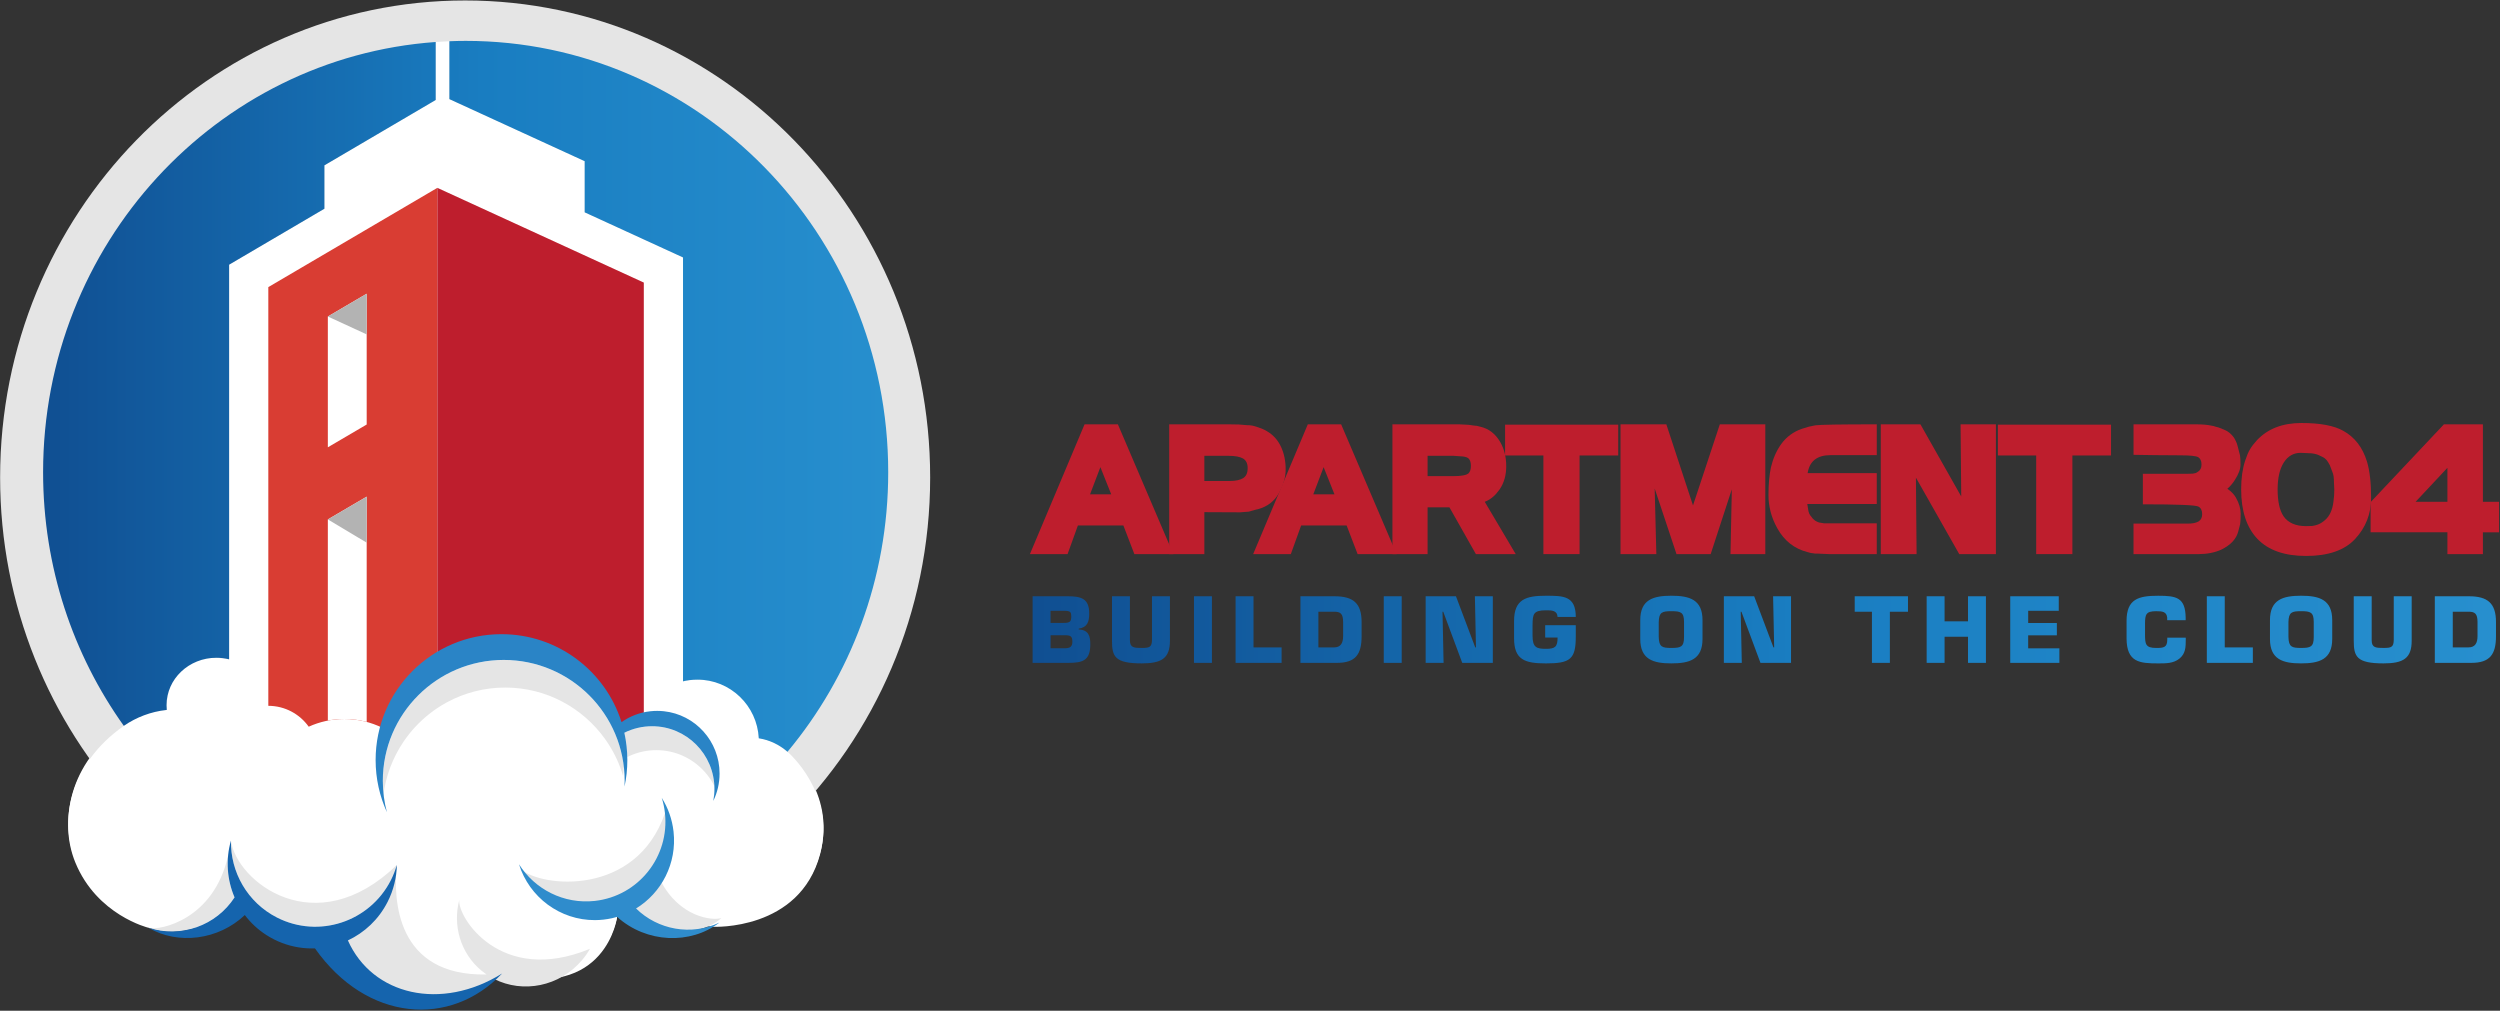
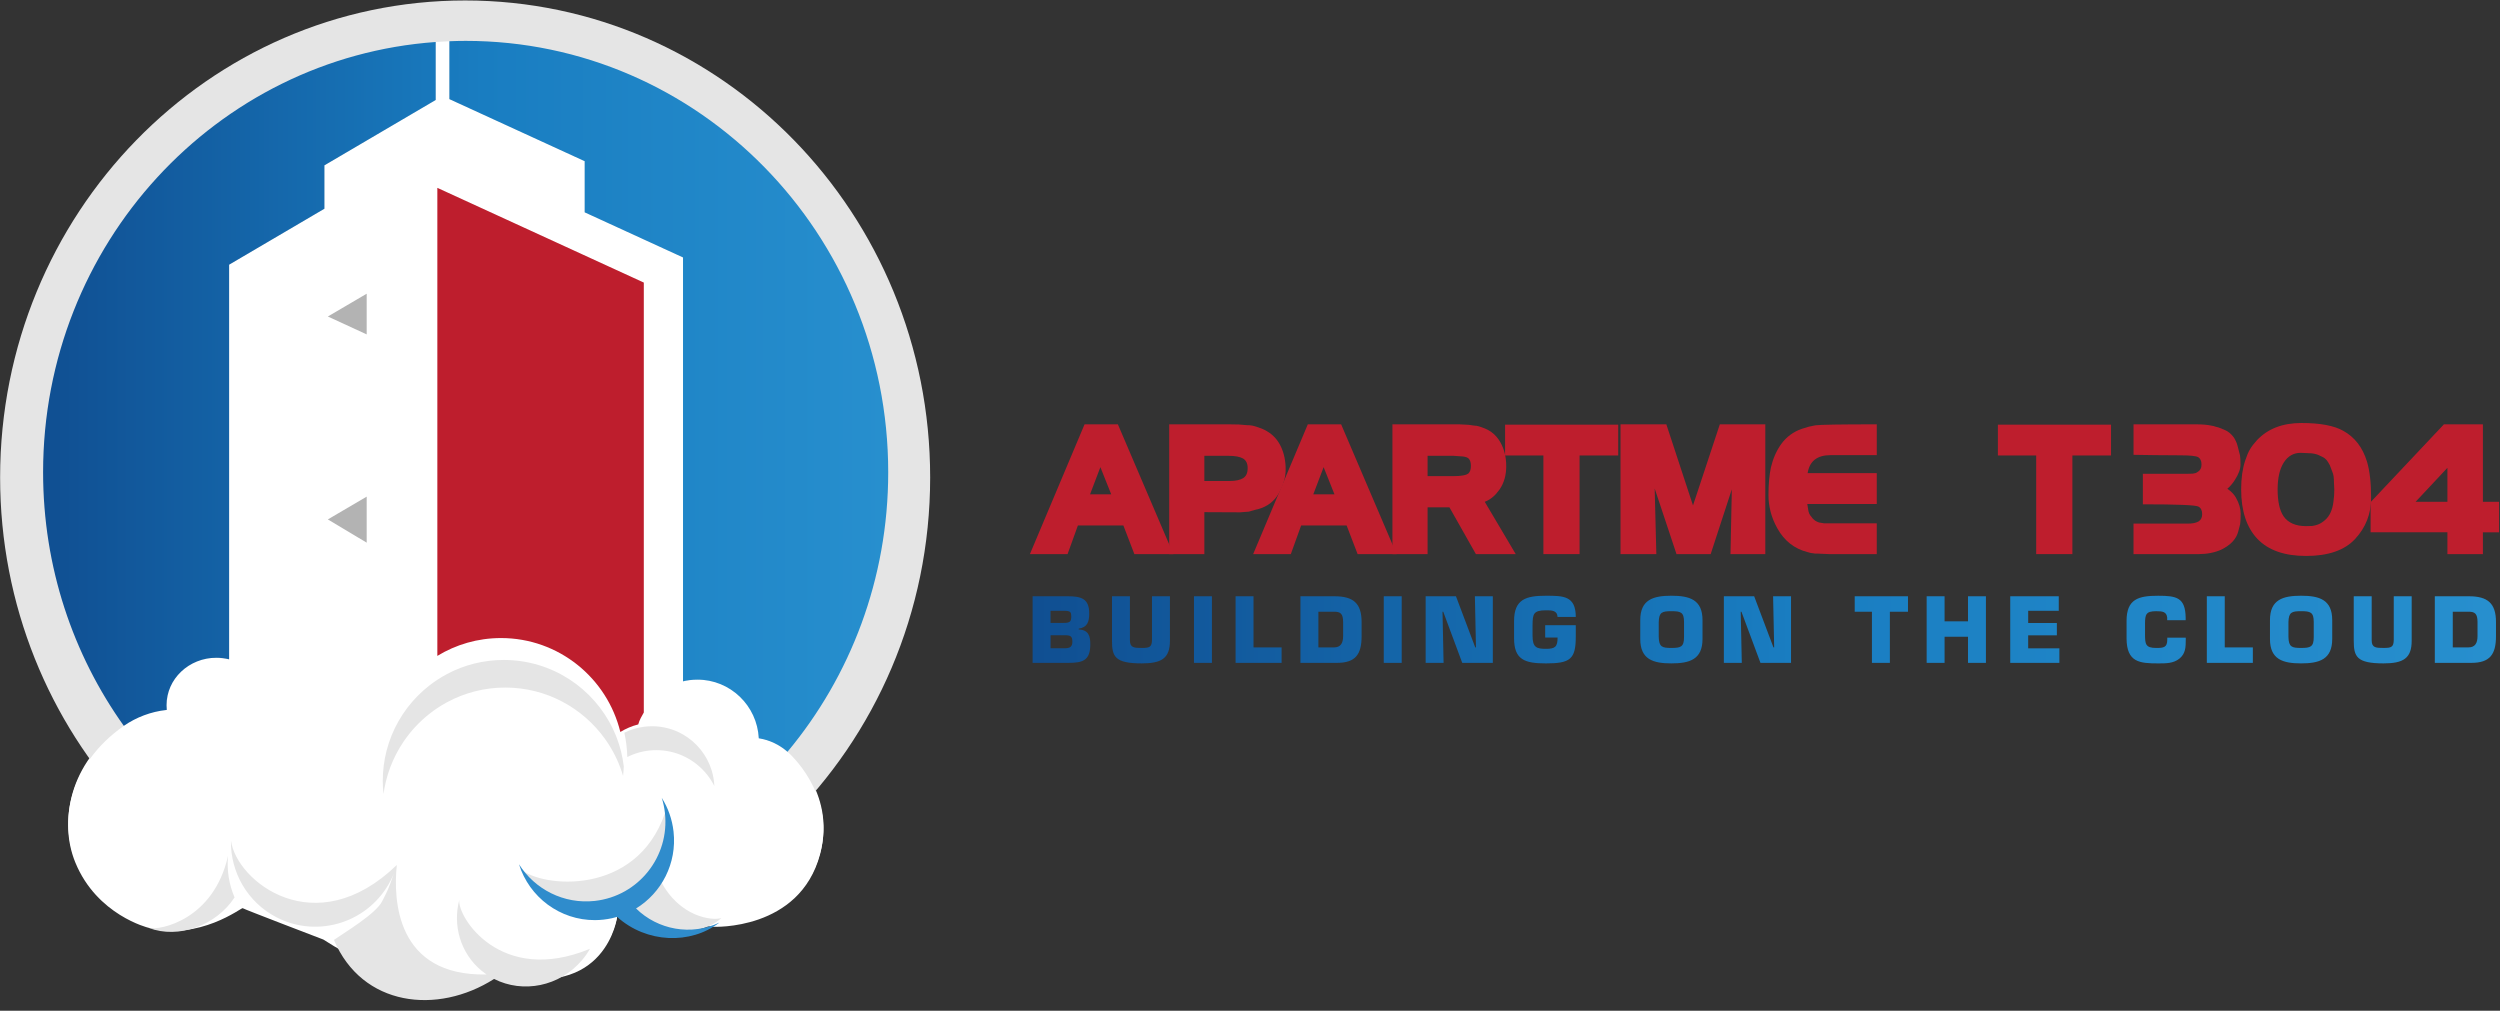
<svg xmlns="http://www.w3.org/2000/svg" width="2048px" height="828px" viewBox="0 0 2048 828" version="1.1">
  <rect x="0" y="0" width="2048" height="828" fill="#333333" stroke="none" />
  <title>APT304_logo_100719-landscape</title>
  <desc>Created with Sketch.</desc>
  <defs>
    <linearGradient x1="0.001%" y1="50%" x2="99.999%" y2="50%" id="linearGradient-1">
      <stop stop-color="#104F92" offset="0%" />
      <stop stop-color="#197DC1" offset="52%" />
      <stop stop-color="#278FCE" offset="100%" />
    </linearGradient>
    <linearGradient x1="0.001%" y1="50.003%" x2="100%" y2="50.003%" id="linearGradient-2">
      <stop stop-color="#104F92" offset="0%" />
      <stop stop-color="#197DC1" offset="52%" />
      <stop stop-color="#278FCE" offset="100%" />
    </linearGradient>
  </defs>
  <g id="Page-1" stroke="none" stroke-width="1" fill="none" fill-rule="evenodd">
    <g id="APT304_logo_100719-landscape">
      <path d="M645.26,614.494 C634.735,605.381 622.37,603.043 622.37,603.043 C615.294,542.601 559.693,556.763 559.693,556.763 L559.693,209.517 L479.145,172.568 L479.145,130.673 L368.307,79.821 L368.307,32.408 L357.075,33.022 L357.075,80.538 L265.918,134.071 L265.918,169.607 L187.853,215.45 L187.853,538.746 C132.845,528.864 136.772,580.184 136.772,580.184 C108.385,583.031 101.59,593.245 101.59,593.245 C55.959,625.331 48.618,672.827 61.845,705.142 C79.53,748.367 121.685,758.633 121.685,758.633 C163.414,769.533 198.212,741.862 198.94,742.6 C199.677,743.338 265.045,768.307 265.045,768.307 C359.787,829.269 411.491,796.122 411.491,796.122 C496.975,818.795 505.724,749.749 505.724,749.749 L584.381,757.854 C584.381,757.854 655.131,761.324 671.933,698.544 C685.347,648.409 645.26,614.494 645.26,614.494" id="Path" fill="#FFFFFF" />
      <g id="Group">
        <path d="M644.533,673.305 C716.914,602.181 761.989,502.046 761.989,391.115 C761.989,175.322 591.437,0.384 381.046,0.384 C170.656,0.384 0.094,175.322 0.094,391.115 C0.094,496.03 40.409,591.281 106.016,661.48 L282.678,686.044 L419.294,690.449 L522.858,674.292 L539.016,641.977 L609.527,672.089 L644.533,673.305 Z" id="Path" fill="#E5E5E5" />
        <path d="M645.104,615.855 C634.579,606.742 622.214,604.404 622.214,604.404 C615.138,543.962 559.537,558.124 559.537,558.124 L559.537,210.889 L478.989,173.94 L478.989,132.045 L368.152,81.193 L368.152,33.78 L356.919,34.393 L356.919,81.91 L265.762,135.442 L265.762,170.978 L187.697,216.822 L187.697,540.117 C132.689,530.236 136.616,581.555 136.616,581.555 C108.229,584.402 101.434,594.616 101.434,594.616 C55.803,626.703 48.462,674.198 61.689,706.513 C79.374,749.738 121.529,760.004 121.529,760.004 C163.258,770.904 198.056,743.234 198.784,743.972 C199.522,744.709 264.889,769.678 264.889,769.678 C359.631,830.64 411.335,797.494 411.335,797.494 C496.819,820.166 505.568,751.12 505.568,751.12 L584.226,759.225 C584.226,759.225 654.976,762.696 671.777,699.915 C685.192,649.78 645.104,615.855 645.104,615.855" id="Path" fill="#FFFFFF" />
        <g transform="translate(35.289, 33.25)">
          <path d="M346.183,0.239 C537.361,0.239 692.338,158.458 692.338,353.625 C692.338,440.99 661.27,520.936 609.815,582.615 C603.321,576.879 595.227,572.941 586.291,571.57 C584.982,544.803 562.964,523.502 535.99,523.502 C531.781,523.502 527.687,524.022 523.781,524.999 L524.238,524.884 L524.238,177.639 L443.689,140.69 L443.689,98.794 L332.852,47.943 L332.852,0.53 C337.278,0.353 341.715,0.239 346.183,0.239 L346.183,0.239 Z M473.105,566.26 L472.897,566.385 L472.897,566.385 L473.105,566.26 L473.105,566.26 Z M456.21,530.62 C455.4,529.508 454.558,528.417 453.706,527.347 C454.558,528.417 455.4,529.508 456.21,530.62 L456.21,530.62 Z M448.303,521.113 C447.357,520.115 446.401,519.128 445.425,518.172 C446.401,519.138 447.368,520.115 448.303,521.113 L448.303,521.113 Z M445.425,518.172 C444.448,517.216 443.44,516.271 442.422,515.346 C443.44,516.271 444.448,517.216 445.425,518.172 L445.425,518.172 Z M440.884,513.985 C439.845,513.081 438.795,512.208 437.715,511.345 C438.795,512.208 439.845,513.091 440.884,513.985 L440.884,513.985 Z M436.094,510.078 C435.003,509.246 433.891,508.426 432.769,507.636 C433.891,508.436 435.003,509.246 436.094,510.078 L436.094,510.078 Z M425.817,503.168 C424.622,502.472 423.417,501.796 422.201,501.142 C423.417,501.796 424.622,502.472 425.817,503.168 L425.817,503.168 Z M394.593,491.323 C393.201,491.052 391.788,490.803 390.364,490.585 C391.778,490.803 393.191,491.052 394.593,491.323 L394.593,491.323 Z M254.652,556.191 C254.143,556.129 253.623,556.088 253.104,556.036 C253.623,556.077 254.143,556.129 254.652,556.191 L254.652,556.191 Z M182.821,544.471 C182.821,544.159 182.821,543.858 182.811,543.546 C182.811,543.858 182.821,544.169 182.821,544.471 L182.821,544.471 Z M152.397,506.867 C149.072,506.036 145.571,505.589 141.965,505.589 C119.407,505.589 101.119,523.004 101.119,544.492 C101.119,545.78 101.192,547.048 101.317,548.305 C88.36,549.708 76.358,554.332 66.134,561.366 C24.561,503.064 0.018,431.275 0.018,353.636 C0.018,166.895 141.903,14.007 321.62,1.153 L321.62,48.67 L230.462,102.203 L230.462,137.739 L152.397,183.582 L152.397,506.867 Z" id="Shape" fill="url(#linearGradient-1)" />
-           <path d="M322.981,120.636 L184.515,201.953 L184.515,544.959 C198.158,544.97 210.232,551.703 217.609,562.062 C226.524,558.01 236.416,555.765 246.838,555.765 C258.112,555.765 268.773,558.405 278.249,563.101 C285.221,538.205 301.462,517.195 322.991,504.072 L322.991,120.636 L322.981,120.636 Z" id="Path" fill="#D93D33" />
          <path d="M233.278,226.028 L265.105,207.356 L265.105,314.505 L233.278,333.177 L233.278,226.028 L233.278,226.028 Z M233.278,392.258 L265.105,373.586 L265.105,558.145 C259.276,556.597 253.145,555.755 246.838,555.755 C242.204,555.755 237.674,556.202 233.278,557.054 L233.278,392.258 Z" id="Shape" fill="#FFFFFF" />
          <path d="M322.981,120.636 L322.981,504.062 C338.193,494.783 356.044,489.442 375.142,489.442 C422.451,489.442 462.112,522.224 472.897,566.395 C477.386,563.631 482.322,561.512 487.548,560.192 C488.65,556.316 490.198,553.854 492.12,550.414 L492.12,198.233 L322.981,120.636 Z" id="Path" fill="#BE1E2D" />
          <path d="M233.278,226.028 L265.105,207.356 L265.105,240.689 L233.278,226.028 L233.278,226.028 Z M233.278,392.258 L265.105,373.586 L265.105,411.304 L233.278,392.258 Z" id="Shape" fill="#B3B3B3" />
          <path d="M295.238,574.406 C301.129,565.678 308.34,557.927 316.591,551.443 C318.658,549.822 320.788,548.274 322.981,546.809 C325.568,545.073 328.249,543.473 331.003,541.987 C345.175,534.34 361.385,529.997 378.592,529.997 C412.289,529.997 442.131,546.632 460.397,572.172 C461.042,573.076 461.686,574.001 462.309,574.936 C462.6,575.383 462.902,575.83 463.182,576.277 C468.326,584.257 472.368,593.006 475.121,602.326 C475.412,599.78 475.609,597.183 475.713,594.575 C474.726,586.283 472.71,578.303 469.811,570.78 C469.572,570.177 469.333,569.564 469.084,568.962 C468.419,567.33 467.702,565.709 466.944,564.12 C451.077,530.579 416.923,507.387 377.355,507.387 C360.606,507.387 344.832,511.532 330.992,518.879 C328.239,520.344 325.558,521.923 322.971,523.638 C320.778,525.071 318.648,526.599 316.58,528.209 C302.989,538.777 292.225,552.804 285.616,568.972 C283.922,573.107 282.509,577.378 281.377,581.763 C279.361,589.649 278.28,597.91 278.28,606.43 C278.28,606.669 278.28,606.908 278.28,607.147 C278.311,610.555 278.509,613.912 278.873,617.226 C279.34,613.808 279.984,610.452 280.774,607.147 C282.696,599.198 285.554,591.613 289.222,584.537 C291.04,581.015 293.045,577.648 295.238,574.406 L295.238,574.406 Z M502.386,581.275 C510.179,581.275 517.577,582.958 524.238,585.971 C531.958,589.462 538.702,594.762 543.928,601.318 C546.235,604.196 548.24,607.324 549.913,610.649 C549.716,606.233 548.957,601.962 547.721,597.9 C543.876,585.358 535.376,574.853 524.238,568.442 C516.767,564.14 508.101,561.678 498.864,561.678 C496.578,561.678 494.323,561.834 492.12,562.125 C486.468,562.873 481.106,564.546 476.181,566.998 C477.604,573.43 478.425,580.08 478.592,586.896 C482.81,584.776 487.351,583.197 492.12,582.262 C495.445,581.607 498.874,581.275 502.386,581.275 Z" id="Shape" fill="#E5E5E5" />
          <path d="M448.012,743.992 C374.55,774.427 339.066,717.569 340.988,703.822 C335.45,724.759 341.798,747.577 359.234,761.989 C360.554,763.08 361.904,764.098 363.297,765.044 C289.076,766.551 286.79,703.718 289.793,675.341 C222.94,739.95 158.424,688.776 153.894,655.339 C153.405,681.067 167.266,706.004 191.643,718.411 C225.714,735.742 267.453,722.058 284.858,687.831 C285.772,686.054 286.593,684.236 287.331,682.417 C282.592,696.019 282.229,696.33 277.73,705.173 C272.534,715.356 247.43,730.37 238.276,736.729 C261.323,791.332 322.939,798.356 369.469,768.701 C393.056,780.723 423.199,774.957 441.476,753.323 C444.001,750.393 446.173,747.255 448.012,743.992 L448.012,743.992 Z M151.525,667.902 C150.423,679.601 152.304,691.301 156.865,701.91 C141.83,725.029 110.648,736.168 86.739,726.931 C95.571,729.051 139.648,720.551 151.525,667.902 Z" id="Shape" fill="#E5E5E5" />
-           <path d="M222.732,743.67 C265.167,803.895 333.777,808.778 376.046,764.233 C326.181,795.301 269.739,782.178 249.706,737.135 C263.255,730.786 274.883,720.031 282.208,705.63 C287.154,695.904 289.606,685.566 289.804,675.352 C288.588,679.591 286.956,683.778 284.878,687.852 C267.474,722.068 225.735,735.753 191.664,718.421 C167.277,706.014 153.416,681.067 153.904,655.35 C149.405,671.05 150.693,687.478 156.865,701.889 C141.924,724.977 112.695,735.576 86.24,726.744 C110.367,740.969 143.513,736.979 165.261,716.364 C169.947,722.567 175.745,728.053 182.551,732.48 C184.598,733.81 186.749,735.056 188.983,736.199 C191.217,737.332 193.482,738.34 195.778,739.213 C204.579,742.569 213.733,743.992 222.732,743.67 Z" id="Path" fill="#1564AD" />
          <path d="M505.659,687.768 C521.017,718.182 548.334,721.206 555.701,718.795 C535.47,736.906 499.653,730.225 484.275,710.545 C476.399,715.553 467.557,718.598 458.579,719.044 C427.355,720.593 405.795,701.297 391.237,678.708 C408.174,693.795 485.678,701.609 509.4,633.03 C510.917,637.322 512.091,641.759 512.85,646.331 C515.395,661.542 512.288,675.892 505.659,687.768 Z" id="Path" fill="#E5E5E5" />
          <path d="M509.421,632.708 C513.4,668.546 487.704,700.809 452.023,704.778 C426.482,707.615 402.75,695.187 389.866,674.749 C398.292,701.796 423.5,720.624 452.126,720.509 C454.433,720.499 456.761,720.364 459.099,720.104 C461.447,719.844 463.733,719.46 465.988,718.972 C467.432,718.65 468.866,718.275 470.269,717.86 C494.313,739.535 530.493,740.73 554.017,722.525 C530.95,733.571 503.571,728.458 485.761,710.981 C506.626,698.19 519.375,674.063 516.486,648.045 C515.354,637.862 511.956,628.479 506.833,620.364 C508.07,624.313 508.943,628.438 509.421,632.708 Z" id="Path" fill="#2F8CCC" />
-           <path d="M549.975,612.997 C549.975,584.662 527.095,561.678 498.884,561.678 C490.738,561.678 483.028,563.6 476.191,566.998 C477.781,574.188 478.623,581.669 478.623,589.338 C478.623,596.809 477.833,604.103 476.316,611.127 C476.399,609.558 476.43,607.989 476.43,606.41 C476.43,551.713 432.083,507.366 377.366,507.366 C322.659,507.366 278.311,551.703 278.311,606.41 C278.311,615.294 279.486,623.907 281.678,632.106 C275.735,619.076 272.42,604.591 272.42,589.348 C272.42,532.407 318.586,486.262 375.527,486.262 C421.651,486.262 460.699,516.541 473.864,558.311 C480.732,553.49 488.837,550.331 497.606,549.396 C499.404,549.199 501.233,549.105 503.082,549.105 C504.932,549.105 506.761,549.209 508.569,549.396 C534.202,552.139 554.184,573.939 554.184,600.414 C554.184,608.477 552.334,616.094 549.04,622.879 C549.643,619.678 549.975,616.374 549.975,612.997 Z" id="Path" fill="#2A84C6" />
        </g>
      </g>
      <path d="M845.925,488.465 L874.873,488.465 C885.825,488.465 892.288,490.502 892.288,502.43 C892.288,509.34 890.896,513.85 883.622,515.013 L883.622,515.595 C891.779,516.104 893.171,520.978 893.171,527.815 C893.171,541.198 886.854,543.016 875.164,543.016 L845.914,543.016 L845.914,488.465 L845.925,488.465 Z M860.617,510.286 L871.195,510.286 C876.338,510.286 877.585,509.413 877.585,505.049 C877.585,501.776 877.076,500.539 872.951,500.394 L860.607,500.394 L860.607,510.286 L860.617,510.286 Z M860.617,531.077 L871.714,531.077 C876.494,531.077 878.479,529.986 878.479,525.549 C878.479,521.04 876.785,520.385 872.016,520.385 L860.628,520.385 L860.628,531.077 L860.617,531.077 Z M958.414,488.465 L958.414,524.822 C958.414,539.369 951.504,543.442 935.336,543.442 C913.298,543.442 910.939,537.914 910.939,524.822 L910.939,488.465 L925.632,488.465 L925.632,524.531 C925.632,530.714 929.154,530.786 935.326,530.786 C941.571,530.786 943.701,530.277 943.701,523.877 L943.701,488.465 L958.414,488.465 Z M992.797,543.006 L978.104,543.006 L978.104,488.465 L992.797,488.465 L992.797,543.006 Z M1026.889,530.35 L1049.883,530.35 L1049.883,543.006 L1012.186,543.006 L1012.186,488.465 L1026.878,488.465 L1026.878,530.35 L1026.889,530.35 Z M1065.313,488.465 L1093.233,488.465 C1108.59,488.465 1115.427,494.138 1115.427,509.631 L1115.427,521.05 C1115.427,535.961 1110.575,543.016 1095.218,543.016 L1065.313,543.016 L1065.313,488.465 L1065.313,488.465 Z M1080.016,530.35 L1092.869,530.35 C1098.304,530.35 1100.288,526.786 1100.288,521.04 L1100.288,509.621 C1100.288,502.565 1098.013,501.111 1092.869,501.111 L1080.016,501.111 L1080.016,530.35 Z M1148.272,543.006 L1133.58,543.006 L1133.58,488.465 L1148.272,488.465 L1148.272,543.006 Z M1182.582,543.006 L1167.89,543.006 L1167.89,488.465 L1192.724,488.465 L1208.517,530.35 L1209.11,530.35 L1208.226,488.465 L1222.919,488.465 L1222.919,543.006 L1197.867,543.006 L1182.291,501.121 L1181.699,501.121 L1182.582,543.006 Z M1275.963,505.412 C1275.672,499.884 1270.893,499.957 1266.487,499.957 C1255.909,499.957 1255.618,503.158 1255.462,511.958 L1255.462,520.832 C1255.462,530.506 1258.839,531.524 1266.487,531.524 C1273.979,531.524 1275.963,529.851 1275.963,522.287 L1265.822,522.287 L1265.822,512.177 L1290.874,512.177 L1290.874,521.705 C1290.874,540.096 1286.167,543.453 1266.477,543.453 C1249.135,543.453 1240.323,540.543 1240.323,522.869 L1240.323,508.758 C1240.323,490.72 1250.319,488.029 1266.477,488.029 C1280.733,488.029 1290.874,488.101 1290.874,505.412 L1275.963,505.412 L1275.963,505.412 Z M1343.7,523.44 L1343.7,508.02 C1343.7,491.219 1354.278,488.018 1369.199,488.018 C1384.109,488.018 1394.697,491.219 1394.697,508.02 L1394.697,523.44 C1394.697,540.242 1384.12,543.442 1369.199,543.442 C1354.288,543.442 1343.7,540.242 1343.7,523.44 Z M1379.558,521.85 L1379.558,509.558 C1379.558,501.485 1376.836,500.685 1369.199,500.685 C1361.551,500.685 1359.057,501.485 1358.839,509.558 L1358.839,521.85 C1359.057,529.997 1361.551,530.797 1369.199,530.797 C1376.846,530.786 1379.558,529.997 1379.558,521.85 Z M1426.877,543.006 L1412.185,543.006 L1412.185,488.465 L1437.019,488.465 L1452.812,530.35 L1453.405,530.35 L1452.521,488.465 L1467.214,488.465 L1467.214,543.006 L1442.162,543.006 L1426.586,501.121 L1425.994,501.121 L1426.877,543.006 Z M1548.178,543.006 L1533.485,543.006 L1533.485,501.121 L1519.375,501.121 L1519.375,488.465 L1563.026,488.465 L1563.026,501.121 L1548.188,501.121 L1548.188,543.006 L1548.178,543.006 Z M1626.877,543.006 L1612.184,543.006 L1612.184,521.622 L1593.003,521.622 L1593.003,543.006 L1578.311,543.006 L1578.311,488.465 L1593.003,488.465 L1593.003,508.976 L1612.184,508.976 L1612.184,488.465 L1626.877,488.465 L1626.877,543.006 Z M1661.478,510.358 L1684.992,510.358 L1684.992,520.468 L1661.478,520.468 L1661.478,531.088 L1687.049,531.088 L1687.049,543.016 L1646.785,543.016 L1646.785,488.465 L1686.54,488.465 L1686.54,500.394 L1661.488,500.394 L1661.488,510.358 L1661.478,510.358 Z M1790.571,522.359 L1790.571,523.96 C1790.571,529.924 1790.499,535.306 1785.501,539.452 C1780.503,543.525 1774.403,543.453 1768.013,543.453 C1753.019,543.453 1742.078,542.725 1742.078,522.806 L1742.078,508.696 C1742.078,490.658 1751.856,488.039 1768.013,488.039 C1783.152,488.039 1790.208,489.567 1790.499,505.932 L1790.499,508.041 L1775.359,508.041 L1775.359,505.932 C1774.84,501.059 1771.39,500.695 1766.392,500.695 C1758.017,500.695 1757.207,503.241 1757.207,511.023 L1757.207,519.533 C1757.207,527.68 1757.571,530.807 1766.392,530.807 C1772.492,530.807 1775.432,530.371 1775.432,523.97 L1775.432,522.37 L1790.571,522.37 L1790.571,522.359 Z M1822.533,530.35 L1845.528,530.35 L1845.528,543.006 L1807.83,543.006 L1807.83,488.465 L1822.523,488.465 L1822.523,530.35 L1822.533,530.35 Z M1859.555,523.44 L1859.555,508.02 C1859.555,491.219 1870.133,488.018 1885.054,488.018 C1899.975,488.018 1910.552,491.219 1910.552,508.02 L1910.552,523.44 C1910.552,540.242 1899.975,543.442 1885.054,543.442 C1870.143,543.442 1859.555,540.242 1859.555,523.44 Z M1895.413,521.85 L1895.413,509.558 C1895.413,501.485 1892.701,500.685 1885.054,500.685 C1877.416,500.685 1874.912,501.485 1874.694,509.558 L1874.694,521.85 C1874.912,529.997 1877.416,530.797 1885.054,530.797 C1892.701,530.786 1895.413,529.997 1895.413,521.85 Z M1975.65,488.465 L1975.65,524.822 C1975.65,539.369 1968.75,543.442 1952.583,543.442 C1930.534,543.442 1928.185,537.914 1928.185,524.822 L1928.185,488.465 L1942.888,488.465 L1942.888,524.531 C1942.888,530.714 1946.41,530.786 1952.593,530.786 C1958.838,530.786 1960.968,530.277 1960.968,523.877 L1960.968,488.465 L1975.65,488.465 Z M1994.602,488.465 L2022.522,488.465 C2037.879,488.465 2044.717,494.138 2044.717,509.631 L2044.717,521.05 C2044.717,535.961 2039.864,543.016 2024.507,543.016 L1994.602,543.016 L1994.602,488.465 Z M2009.305,530.35 L2022.169,530.35 C2027.603,530.35 2029.588,526.786 2029.588,521.04 L2029.588,509.621 C2029.588,502.565 2027.312,501.111 2022.169,501.111 L2009.305,501.111 L2009.305,530.35 Z" id="Shape" fill="url(#linearGradient-2)" fill-rule="nonzero" />
      <g id="Group" transform="translate(843.683, 346.009)" fill="#BE1E2D" fill-rule="nonzero">
        <path d="M85.596,107.928 L76.587,84.455 L39.326,84.455 L30.868,107.928 L0.018,107.928 L44.792,1.6 L72.088,1.6 L117.537,107.928 L85.596,107.928 Z M57.749,36.679 L49.291,58.925 L66.622,58.925 L57.749,36.679 Z" id="Shape" />
        <path d="M203.925,58.105 C200.194,64.661 194.552,68.973 186.998,71.072 L184.546,71.623 L179.361,73.129 L172.129,73.68 L142.921,73.545 L142.921,107.938 L114.118,107.938 L114.118,1.6 L162.975,1.6 C166.799,1.6 169.532,1.642 171.163,1.735 C174.166,1.912 176.348,2.099 177.719,2.286 C179.444,2.286 181.044,2.421 182.499,2.691 C184.505,3.242 186.001,3.689 187.009,4.052 C190.012,5.05 192.381,6.099 194.106,7.19 C199.29,10.193 203.156,14.464 205.712,20.012 C208.258,25.468 209.536,31.66 209.536,38.581 C209.525,44.96 207.655,51.465 203.925,58.105 Z M174.581,29.582 C172.036,28.128 168.077,27.4 162.705,27.4 L142.911,27.4 L142.911,48.015 L163.796,48.015 C168.441,48.015 172.077,47.246 174.717,45.698 C177.169,44.15 178.405,41.428 178.405,37.51 C178.405,33.676 177.127,31.037 174.581,29.582 Z" id="Shape" />
        <path d="M268.482,107.928 L259.473,84.455 L222.212,84.455 L213.754,107.928 L182.904,107.928 L227.678,1.6 L254.974,1.6 L300.423,107.928 L268.482,107.928 Z M240.635,36.679 L232.177,58.925 L249.509,58.925 L240.635,36.679 Z" id="Shape" />
-         <path d="M365.385,107.928 L343.679,69.576 L325.797,69.576 L325.797,107.928 L296.994,107.928 L296.994,1.6 L351.722,1.6 L359.504,2.005 L364.284,2.691 C365.198,2.691 365.78,2.733 366.061,2.826 C366.518,2.92 367.609,3.19 369.334,3.647 C376.16,5.289 381.522,9.518 385.439,16.345 C388.619,21.987 390.219,28.491 390.219,35.858 C390.219,43.319 388.401,49.688 384.764,54.967 C382.945,57.512 381.21,59.476 379.579,60.837 C377.397,62.749 375.069,64.162 372.617,65.066 L398.002,107.917 L365.385,107.917 L365.385,107.928 Z M359.379,29.582 C358.465,28.761 356.969,28.221 354.87,27.94 L346.952,27.39 L325.797,27.39 L325.797,44.046 L346.952,44.046 C353.415,44.046 357.551,43.277 359.369,41.729 C360.637,40.461 361.281,38.404 361.281,35.588 C361.291,32.855 360.657,30.86 359.379,29.582 Z" id="Shape" />
+         <path d="M365.385,107.928 L343.679,69.576 L325.797,69.576 L325.797,107.928 L296.994,107.928 L296.994,1.6 L351.722,1.6 L359.504,2.005 L364.284,2.691 C365.198,2.691 365.78,2.733 366.061,2.826 C376.16,5.289 381.522,9.518 385.439,16.345 C388.619,21.987 390.219,28.491 390.219,35.858 C390.219,43.319 388.401,49.688 384.764,54.967 C382.945,57.512 381.21,59.476 379.579,60.837 C377.397,62.749 375.069,64.162 372.617,65.066 L398.002,107.917 L365.385,107.917 L365.385,107.928 Z M359.379,29.582 C358.465,28.761 356.969,28.221 354.87,27.94 L346.952,27.39 L325.797,27.39 L325.797,44.046 L346.952,44.046 C353.415,44.046 357.551,43.277 359.369,41.729 C360.637,40.461 361.281,38.404 361.281,35.588 C361.291,32.855 360.657,30.86 359.379,29.582 Z" id="Shape" />
        <polygon id="Path" points="450.287 27.12 450.287 107.917 420.674 107.917 420.674 27.12 389.284 27.12 389.284 1.87 481.958 1.87 481.958 27.12" />
        <polygon id="Path" points="573.936 107.928 575.027 54.832 557.696 107.928 529.714 107.928 511.831 54.156 513.192 107.928 483.849 107.928 483.849 1.6 521.38 1.6 543.221 68.069 565.198 1.6 602.459 1.6 602.459 107.928" />
        <path d="M655.015,107.928 L645.871,107.523 L644.094,107.523 C643.73,107.523 643.18,107.471 642.452,107.388 L641.767,107.252 C640.675,107.252 639.127,106.93 637.122,106.296 C626.295,103.564 618.013,97.059 612.288,86.772 C607.467,78.127 605.056,69.077 605.056,59.611 C605.056,50.603 605.742,42.955 607.103,36.679 C608.828,29.489 611.613,23.213 615.426,17.851 C619.697,11.928 625.339,7.751 632.353,5.289 L638.223,3.512 L643.408,2.421 C647.409,1.87 664.2,1.6 693.772,1.6 L693.772,26.849 L655.825,26.849 C644.904,26.849 638.67,31.764 637.122,41.594 L693.761,41.594 L693.761,66.843 L636.841,66.843 L637.527,71.072 C637.797,73.711 638.66,75.758 640.125,77.213 L641.351,78.855 L643.263,80.496 L644.759,81.317 L646.401,82.003 L650.495,82.689 L693.761,82.689 L693.761,107.938 L655.015,107.938 L655.015,107.928 Z" id="Path" />
-         <polygon id="Path" points="761.332 107.928 725.837 45.283 726.388 107.928 697.045 107.928 697.045 1.6 729.526 1.6 762.963 60.702 762.413 1.6 791.351 1.6 791.351 107.928" />
        <polygon id="Path" points="854.006 27.12 854.006 107.917 824.382 107.917 824.382 27.12 792.992 27.12 792.992 1.87 885.667 1.87 885.667 27.12" />
        <path d="M991.454,83.354 L989.823,89.63 C988.181,95.636 983.588,100.509 976.034,104.239 C970.579,106.691 964.293,107.928 957.196,107.928 L904.1,107.928 L904.1,82.949 L948.457,82.949 C952.375,82.949 955.326,82.356 957.331,81.172 C959.326,79.987 960.334,77.992 960.334,75.166 C960.334,72.163 959.326,70.116 957.331,69.025 C955.232,67.747 940.041,67.113 911.747,67.113 L911.747,42.134 L947.917,42.134 L952.562,41.999 C953.112,41.916 953.829,41.77 954.744,41.594 C955.201,41.511 955.876,41.137 956.791,40.503 C958.786,39.318 959.794,37.365 959.794,34.632 C959.794,31.629 958.879,29.582 957.061,28.491 C955.242,27.494 950.234,26.985 942.046,26.985 C933.038,26.985 926.44,26.943 922.263,26.849 C919.53,26.766 916.527,26.714 913.254,26.714 C908.339,26.631 905.295,26.579 904.11,26.579 L904.11,1.6 L955.024,1.6 C960.116,1.6 964.21,1.922 967.306,2.556 C969.124,2.826 970.579,3.19 971.67,3.647 C971.94,3.741 972.491,3.876 973.312,4.052 C973.582,4.146 973.863,4.229 974.133,4.323 C975.494,4.956 977.177,5.642 979.183,6.369 C981.635,7.46 983.869,9.279 985.874,11.825 C986.508,12.645 987.194,13.82 987.921,15.378 C988.472,16.376 988.96,17.789 989.417,19.607 L991.319,26.974 C991.589,28.616 991.724,31.162 991.724,34.622 C991.724,38.258 990.176,42.446 987.09,47.184 C986.456,48.275 985.635,49.418 984.638,50.592 C983.817,51.683 982.591,52.961 980.949,54.416 C984.035,56.421 986.404,58.874 988.046,61.783 C990.592,66.334 991.859,70.657 991.859,74.75 C991.859,78.574 991.724,81.442 991.454,83.354 Z" id="Path" />
        <path d="M1085.76,95.366 C1077.115,104.738 1063.7,109.424 1045.496,109.424 C1027.842,109.424 1014.563,104.779 1005.648,95.501 C996.722,86.128 992.275,72.568 992.275,54.832 C992.275,45.823 993.366,37.999 995.548,31.359 C996.909,27.265 998.229,24.169 999.507,22.08 C1000.961,19.628 1002.873,17.124 1005.242,14.578 C1014.064,5.206 1026.211,0.52 1041.682,0.52 C1056.967,0.52 1068.386,2.66 1075.94,6.931 C1085.313,12.116 1091.765,20.49 1095.319,32.045 C1097.595,39.505 1098.727,49.47 1098.727,61.939 C1098.727,74.854 1094.405,86.004 1085.76,95.366 Z M1068.293,49.241 C1068.293,45.334 1067.888,42.508 1067.067,40.783 L1064.885,35.048 L1063.378,32.45 C1062.744,31.359 1061.882,30.362 1060.78,29.447 C1059.596,28.626 1058.048,27.805 1056.136,26.995 C1054.494,26.174 1052.406,25.634 1049.86,25.353 L1041.121,24.948 C1035.209,24.948 1030.564,27.587 1027.198,32.866 C1023.831,38.144 1022.148,45.511 1022.148,54.977 C1022.148,64.713 1023.738,71.987 1026.928,76.808 C1030.658,82.263 1036.851,84.996 1045.496,84.996 C1048.135,84.996 1049.766,84.954 1050.411,84.861 C1051.865,84.684 1053.362,84.31 1054.92,83.77 C1056.832,83.136 1058.827,81.91 1060.926,80.081 C1064.75,76.808 1067.067,71.758 1067.888,64.931 L1068.438,59.611 L1068.573,54.832 L1068.293,49.241 Z" id="Shape" />
        <path d="M1190.31,90.045 L1190.31,107.928 L1161.237,107.928 L1161.237,90.045 L1098.312,90.045 L1098.312,65.347 L1158.37,1.611 L1190.31,1.611 L1190.31,65.077 L1203.548,65.077 L1203.548,90.056 L1190.31,90.056 L1190.31,90.045 Z M1161.237,37.23 L1135.167,65.077 L1161.237,65.077 L1161.237,37.23 Z" id="Shape" />
      </g>
    </g>
  </g>
</svg>